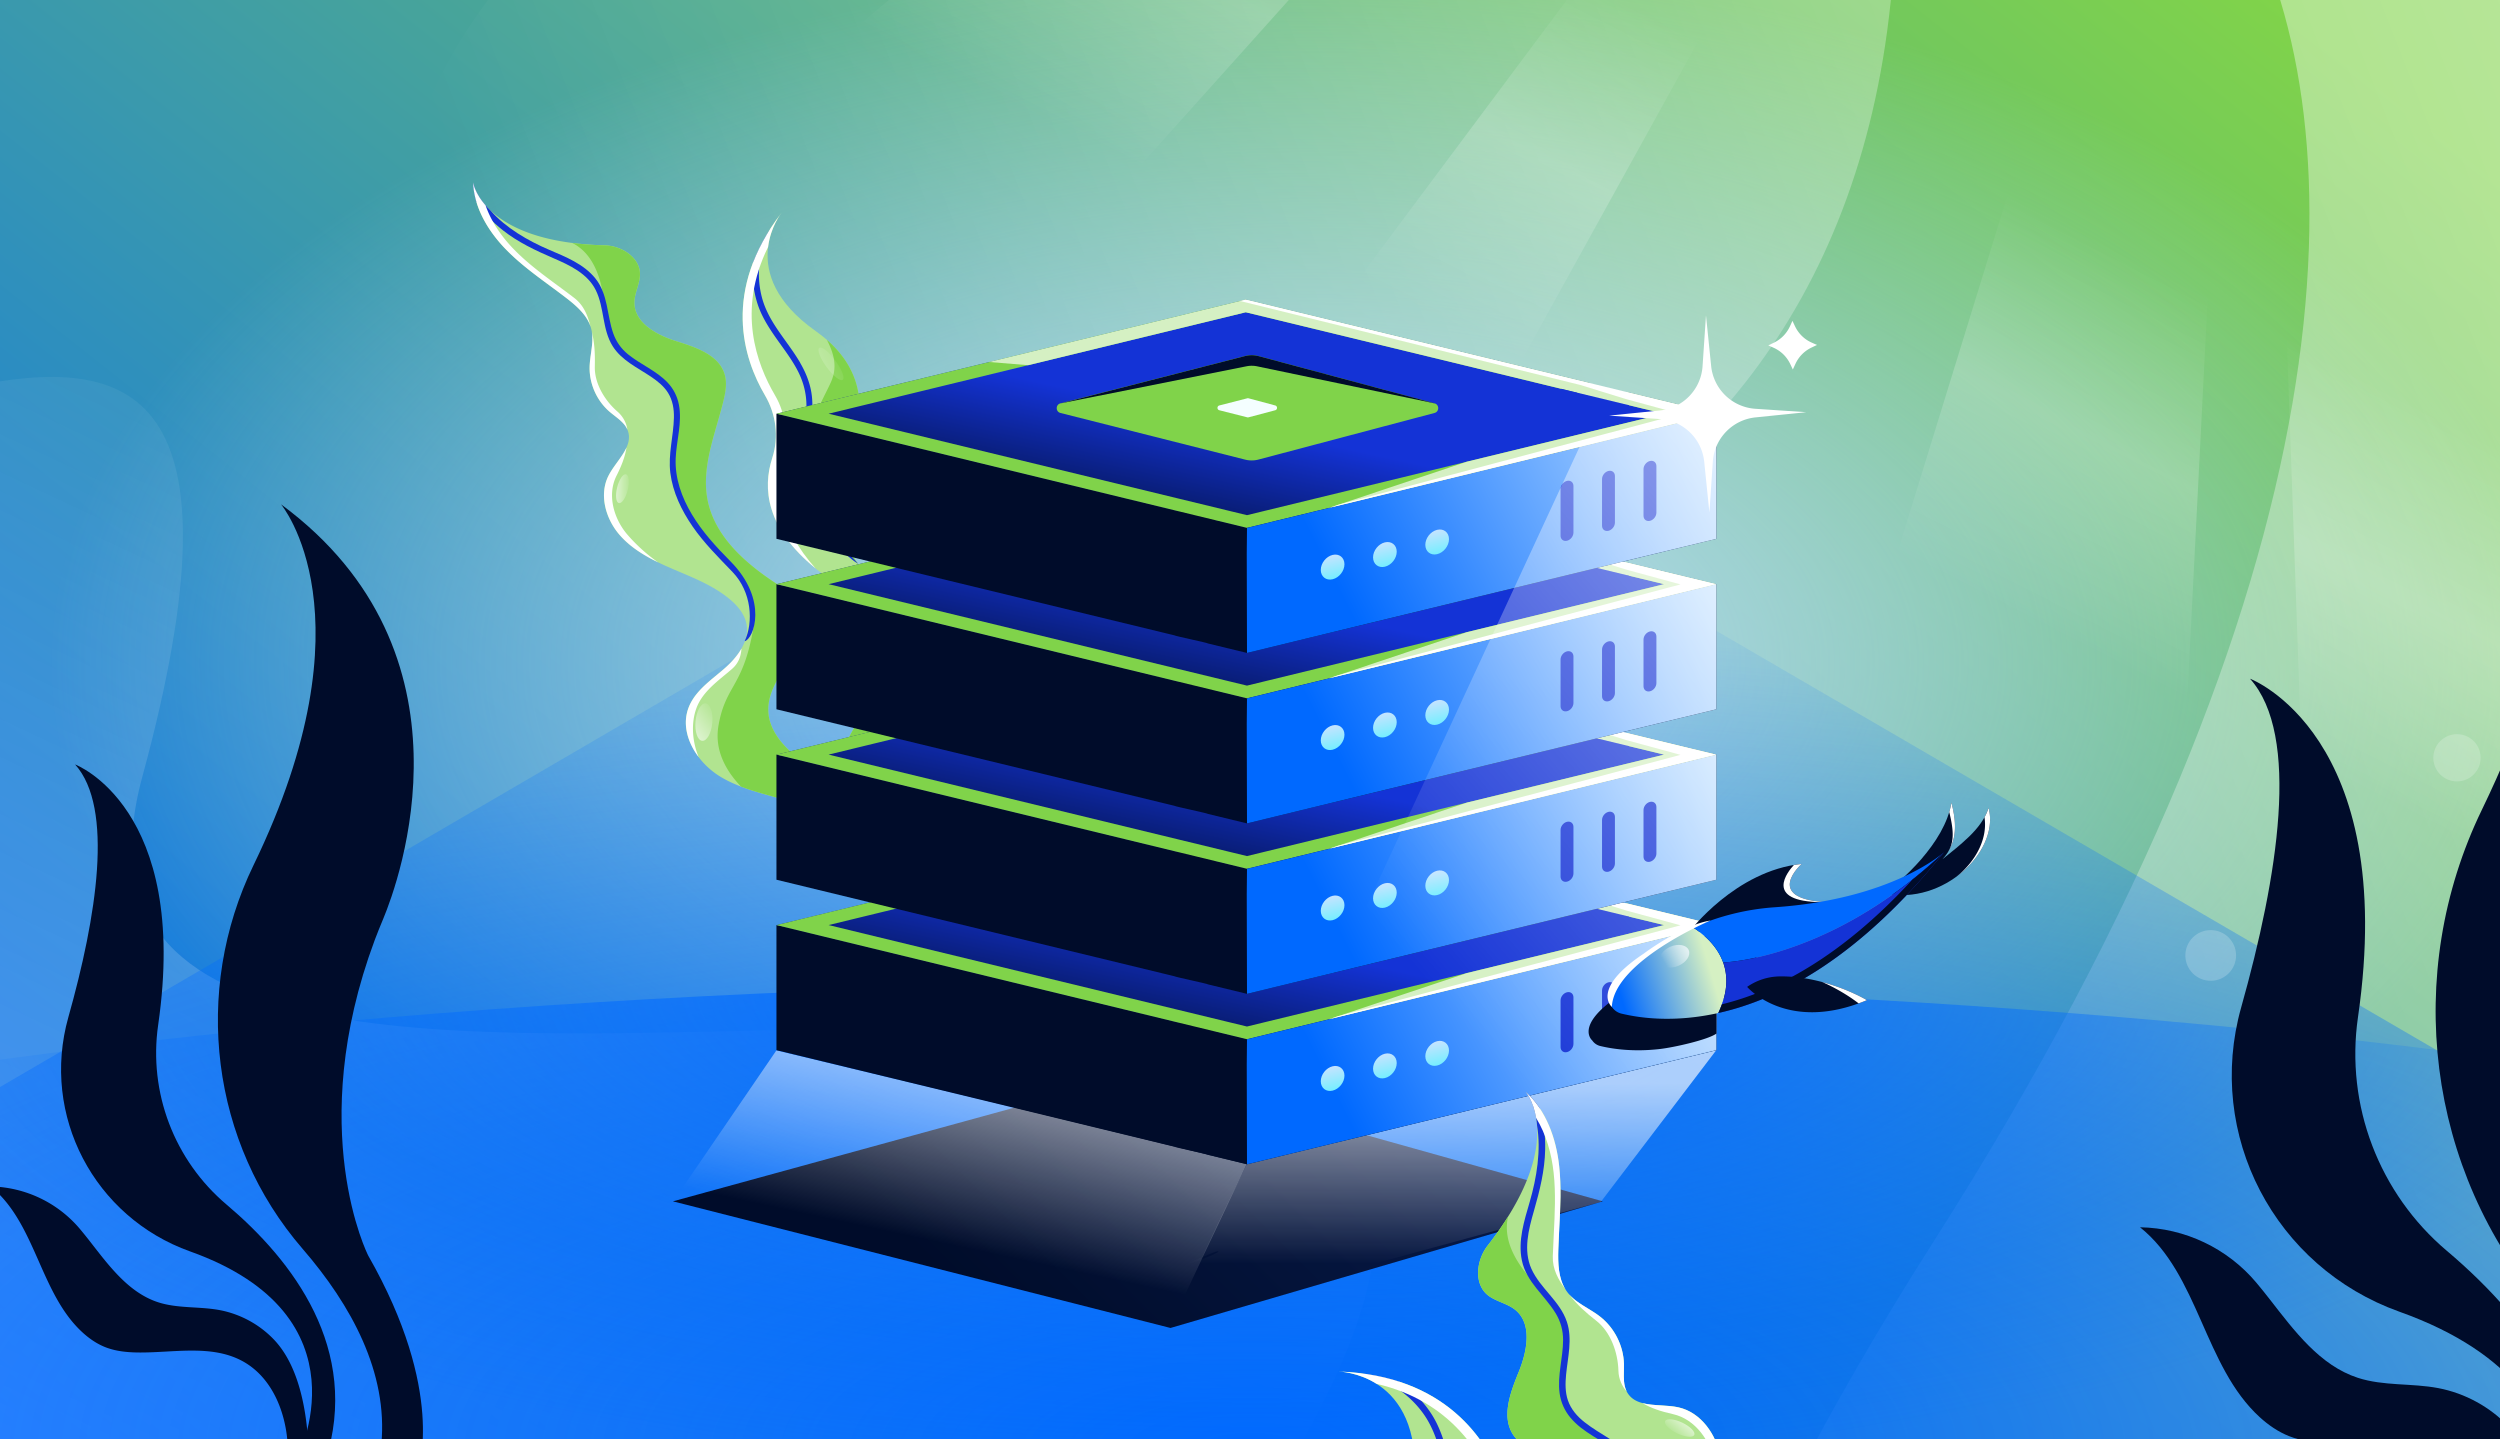
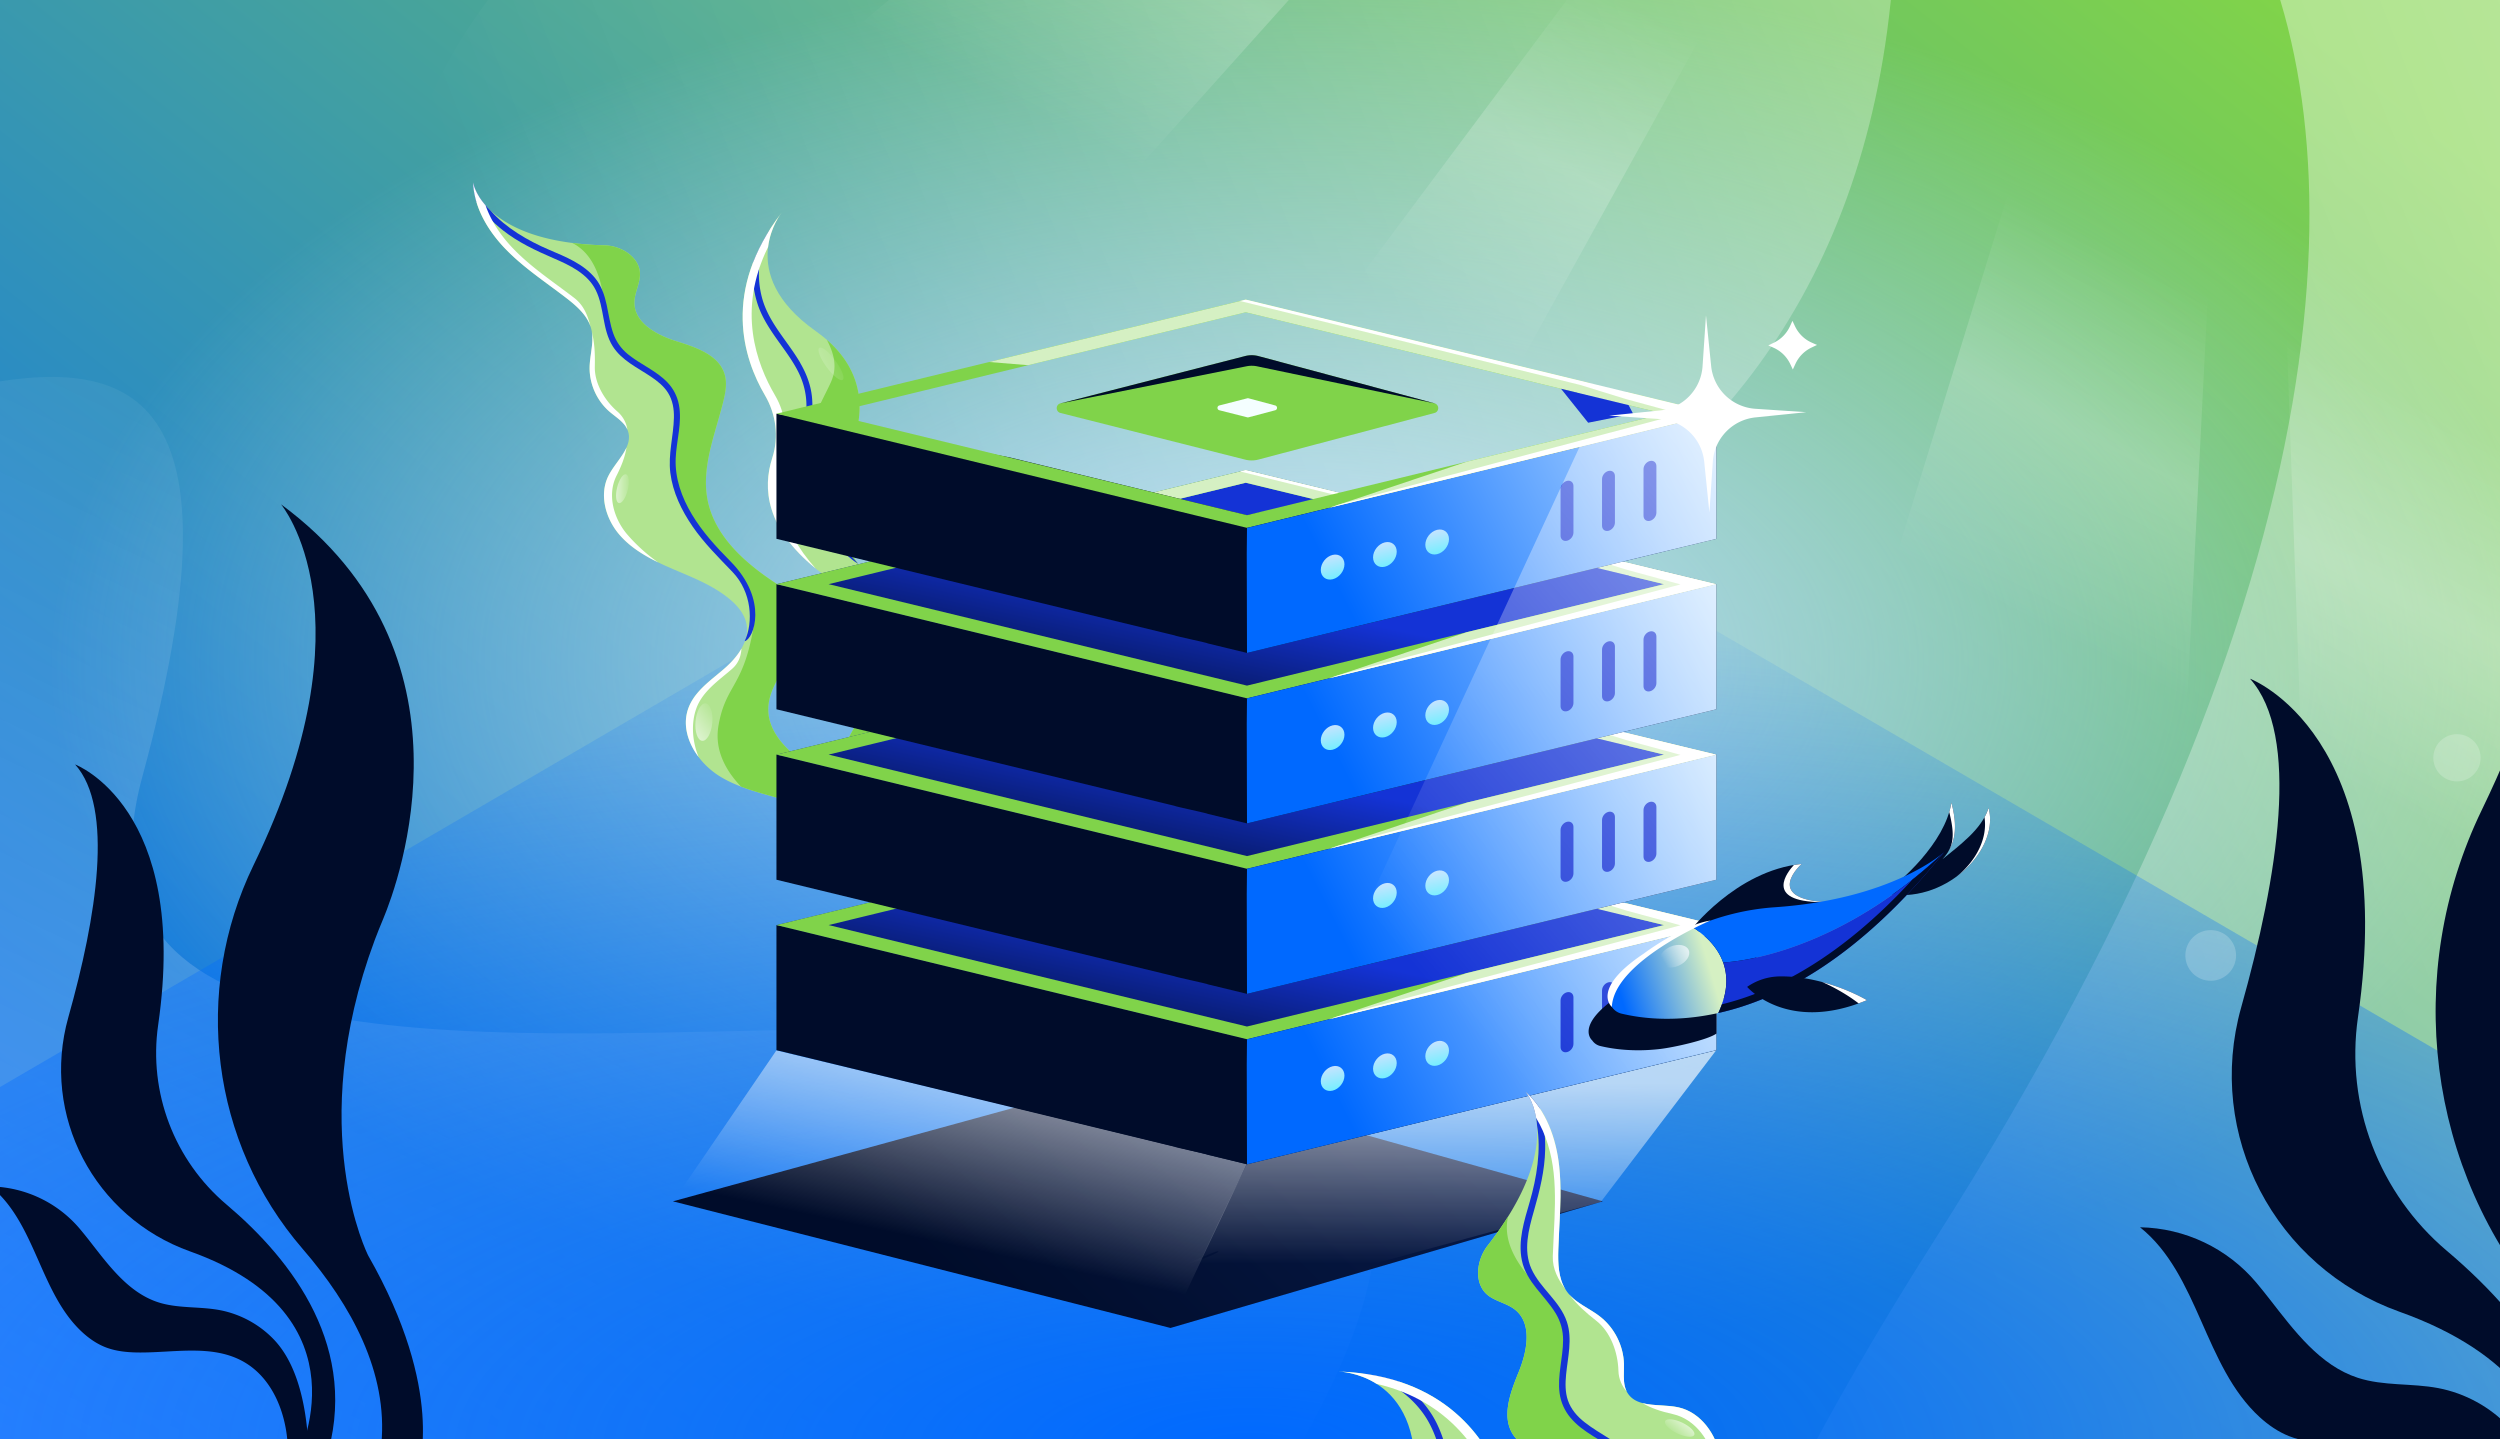
<svg xmlns="http://www.w3.org/2000/svg" fill="none" height="608" width="1056">
  <rect width="100%" height="100%" fill="#333333" stroke="none" />
  <g clip-path="url(#a)">
    <path d="M0 0h1056v608H0z" fill="url(#b)" />
    <path d="M1137 279.5C1137 460.926 875.31 608 552.5 608S-32 460.926-32 279.5 229.69-49 552.5-49 1137 98.075 1137 279.5" fill="url(#c)" />
    <path d="M800.426-23.803c8.97-199.899 378.414-20.151 16.445 548.043-361.973 568.19 4.226 800.04 635.979 709.78L974.531-366.317-174.324-251.305c461.341-23.387 950.149-133.539 510.226 140.172-549.903 342.139 440.147 630.594 464.524 87.33" fill="url(#d)" opacity=".5" />
    <path d="M60.101 328.177C149.508-.452-135.83 268.126-209.37 177.555L160.535 1415.18l487.793-48.84c-69.439-38.71-377.799-334.12-119.026-723.848 258.772-389.729-538.32-60.256-469.2-314.315" fill="url(#e)" opacity=".3" />
    <path d="M1060 461.5v161H-4v-161l531.5-310z" fill="url(#f)" />
-     <path d="M1469 601.5c0 103.001-420.18 186.5-938.5 186.5S-408 704.501-408 601.5 12.18 415 530.5 415 1469 498.499 1469 601.5" fill="url(#g)" />
    <path d="M330.02 90.02s-20.099 25.387 14.552 49.843c27.822 19.638 17.431 45.517 12.245 54.96-3.919 7.14-5.341 15.436-3.666 23.395 4.001 19.073 21.785 34.075 28.903 41.287 2.912 2.959 5.793 5.963 7.442 9.772 3.335 7.703 9.19 23.864-4.707 35.81-28.707 24.682-16.945 53.512-16.945 53.512l-7.372 3.408s-18.709-40.937 8.795-64.307-10.671-47.905-10.671-47.905c-34.291-20.247-37.34-41.09-32.376-56.412 2.853-8.805 1.598-18.399-3.083-26.38-9.228-15.716-18.193-44.091 6.879-76.991z" fill="#B1E490" />
    <path d="M372.747 294.368c-2.235 4.795-2.689 9.143 5.489 4.508 14.583-8.264 9.834-26.272 4.264-38.914 2.757 2.813 5.43 5.702 6.993 9.315 3.336 7.703 9.191 23.863-4.706 35.81-22.534 19.374-20.133 41.304-18.058 49.84l-6.296 7c-.894-2.011-17.966-41.458 8.831-64.227a39 39 0 0 0 3.483-3.332m-10.383-56.339c-27.187-22.008-24.377-40.468-22.352-49.582 1.935-8.711 5.9-16.686 8.759-22.438.904-1.819 1.698-3.416 2.282-4.744 2.898-6.584.95-12.46-1.792-17.73 21.878 19.073 12.422 42.423 7.554 51.288-3.919 7.14-5.341 15.436-3.666 23.394 1.523 7.263 5.045 13.935 9.215 19.812" fill="#80D34A" />
    <path d="M337.97 153.234c2.637 4.508 4.53 9.4 5.022 14.623.846 9.109-1.732 18.021-2.548 27.029-.405 4.411-.347 8.873.83 13.166 1.538 5.629 8.933 17.347 21.25 30.089-6.795-3.822-19.553-19.338-22.037-24.867-2.089-4.629-2.893-9.554-2.801-14.597.167-9.219 3-18.178 2.955-27.412-.026-4.988-1.218-9.735-3.453-14.193-2.536-5.045-6.025-9.517-9.256-14.118-3.112-4.431-6.085-9.049-7.821-14.219a41.1 41.1 0 0 1-2.102-13.641c.019-1.594.139-3.194.337-4.778 1.715-4.321 3.961-8.775 6.842-13.317-2.562 4.834-4.098 10.228-4.514 15.677a39.1 39.1 0 0 0 1.209 13.144c1.308 4.866 3.785 9.294 6.594 13.446 3.159 4.666 6.669 9.097 9.523 13.964z" fill="#1433D6" />
    <path d="M349.161 155.053c-2.733-3.724-4.117-7.353-3.092-8.105s4.071 1.657 6.804 5.381c2.732 3.724 4.116 7.353 3.091 8.105s-4.071-1.657-6.803-5.381" fill="url(#h)" />
    <path d="M324.44 104.326c1.061-8.603 5.575-14.306 5.575-14.306l-.004-.008c-25.071 32.9-16.107 61.275-6.878 76.991 4.681 7.981 5.935 17.575 3.082 26.38-4.177 12.895-2.679 29.7 18.34 46.769-15.6-17.245-18.305-36.103-14.627-47.456 2.853-8.805 2.133-17.712-2.548-25.693-7.86-13.385-16.144-35.952-2.94-62.677" fill="#fff" />
    <path d="M362.515 360.786c-3.579-10.995-14.78-17.639-25.748-21.301-10.968-3.663-22.754-5.466-32.619-11.5-9.866-6.033-17.412-18.242-13.309-29.056 2.651-6.962 9.251-11.445 14.895-16.314s10.971-11.728 9.571-19.047c-.827-4.312-3.895-7.874-7.29-10.661-6.952-5.703-15.506-8.989-23.774-12.54-8.264-3.543-16.624-7.624-22.525-14.417-5.897-6.784-8.758-16.955-4.708-24.984 3.224-6.388 10.578-12.201 8.211-18.96-1.261-3.59-4.911-5.646-7.791-8.138-5.369-4.646-8.528-11.745-8.373-18.842.114-5.33 1.977-10.701.736-15.884-1.347-5.636-6.046-9.763-10.635-13.297-8.573-6.6-17.71-12.582-25.281-20.311s-13.587-17.648-14.054-28.456c0 0 3.956 25.26 55.636 26.558 6.403.159 13.587 4.241 14.723 10.547.812 4.544-2.172 8.95-2.214 13.571-.075 8.666 9.489 13.826 17.763 16.393 8.273 2.567 18.07 5.82 20.41 14.157 1.022 3.649.3 7.551-.614 11.236-3.418 13.821-9.408 27.808-6.626 41.769 3.03 15.247 15.816 26.537 28.811 35.071 3.676 2.422 7.588 4.868 9.751 8.705 4.041 7.172.537 16.185-3.772 23.188-4.306 7.011-9.628 14.257-9.153 22.474.39 6.64 4.63 12.493 9.594 16.928 4.964 4.434 10.765 7.847 15.759 12.236a53 53 0 0 1 13.669 18.817l3.007 10.156-4.061 1.877z" fill="#B1E490" />
    <path clip-rule="evenodd" d="m362.507 360.76.008.026-.011-.025zM313 332.259c4.402 1.687 8.996 2.955 13.593 4.224 3.415.943 6.833 1.886 10.174 3.002 10.959 3.66 22.151 10.295 25.74 21.275l4.058-1.876-3.007-10.155a53 53 0 0 0-13.668-18.818c-2.445-2.149-5.084-4.063-7.722-5.978-2.752-1.997-5.504-3.995-8.038-6.258-4.964-4.434-9.204-10.287-9.594-16.928-.418-7.236 3.659-13.718 7.579-19.951.531-.845 1.06-1.686 1.574-2.523 4.31-7.003 7.813-16.016 3.772-23.188-2.057-3.649-5.695-6.039-9.208-8.347l-.543-.358c-12.995-8.534-25.781-19.824-28.811-35.071-2.16-10.84.968-21.695 4.074-32.476.895-3.105 1.788-6.203 2.552-9.293.914-3.685 1.636-7.587.614-11.236-2.34-8.336-12.137-11.59-20.41-14.157-8.274-2.566-17.838-7.727-17.763-16.392.018-2.03.604-4.019 1.187-5.996.744-2.523 1.482-5.028 1.027-7.575-1.136-6.306-8.32-10.389-14.723-10.548-5.026-.126-9.6-.479-13.763-1.013 8.182 4.046 13.009 13.939 13.799 29.337.761 14.842 8.683 18.772 11.239 20.04.297.147.521.258.653.347.135.089.378.236.71.436 2.818 1.696 12.055 7.255 15.855 14.854 3.075 6.151 2.142 11.857 1.07 18.408-.408 2.495-.836 5.113-1.07 7.925-.85 10.193 7.645 29.306 16.989 36.526 9.343 7.22 19 24.302 17.413 33.978-2.343 14.297-5.707 20.295-8.759 25.738-2.479 4.42-4.752 8.474-6.106 16.31-1.716 9.927 2.686 18.581 9.513 25.737" fill="#80D34A" fill-rule="evenodd" />
    <path d="M314.533 270.845c3.823-8.07 2.961-20.812-5.084-29.204-5.944-6.2-12.016-12.167-16.907-19.273-4.651-6.767-8.371-14.394-9.394-22.624-.983-7.9 1.351-15.483 1.513-23.34.082-3.627-.52-7.296-2.459-10.429-1.784-2.887-4.514-5.031-7.289-6.897-5.677-3.808-12.304-6.819-16.079-12.795-4.543-7.195-3.468-16.241-7.188-23.735-3.501-7.064-11.122-10.566-17.996-13.535-7.509-3.237-14.833-6.692-21.301-11.791-4.331-3.418-8.285-7.48-11.197-12.188-.752-2.578-1.223-5.233-1.331-7.945 0 0 .89 5.663 7.31 11.766 6.533 7.452 15.875 12.817 24.754 16.628 7.002 3.001 14.668 6.002 19.589 12.113 5.421 6.728 4.833 15.457 7.569 23.232 1.238 3.518 3.316 6.444 6.196 8.804 2.711 2.213 5.76 3.964 8.718 5.807 2.914 1.813 5.791 3.745 8.143 6.268 2.413 2.586 4.01 5.775 4.676 9.251 1.451 7.541-1.058 15.143-1.368 22.68-.345 8.412 2.555 16.479 6.822 23.608 4.409 7.369 10.244 13.753 16.267 19.814 16.261 16.371 9.859 32.935 6.036 33.785" fill="#1433D6" />
    <path d="M261.415 212.501c-1.234-.307-1.558-3.278-.723-6.636s2.512-5.832 3.746-5.525 1.557 3.277.722 6.636-2.512 5.831-3.745 5.525" fill="url(#i)" />
    <path d="M296.615 312.933c-1.955-.177-3.218-3.864-2.821-8.235s2.304-7.769 4.259-7.591 3.219 3.865 2.822 8.235-2.304 7.769-4.26 7.591" fill="url(#j)" />
    <path d="M205.104 86.73c2.423 7.032 6.925 13.445 12.175 18.804 5.582 5.698 12.015 10.447 18.446 15.195 2.291 1.691 4.582 3.382 6.834 5.116 4.031 3.104 5.664 7.351 6.915 12.157-1.669-5.06-6.038-8.866-10.312-12.157-2.252-1.734-4.543-3.425-6.835-5.116-6.431-4.748-12.864-9.497-18.446-15.195-7.571-7.729-13.588-17.648-14.054-28.456 0 0 .692 4.417 5.277 9.653m44.885 53.35c1.229 5.161 1.375 9.503 1.262 14.814-.156 7.097 4.211 14.326 9.58 18.972 2.422 2.096 3.802 4.969 4.181 7.598-1.07-2.457-3.279-4.182-5.471-5.895a54 54 0 0 1-2.108-1.703c-5.368-4.646-8.527-11.745-8.372-18.842.041-1.927.311-3.86.58-5.788.43-3.08.859-6.147.348-9.156m14.66 48.925c-.666 4.003-2.052 7.629-4.237 11.96-4.051 8.028-1.19 18.2 4.707 24.984 3.624 4.171 8.063 8.241 12.864 11.582-6.082-2.952-11.857-6.512-16.261-11.582-5.897-6.784-8.759-16.956-4.708-24.984.98-1.943 2.342-3.832 3.697-5.711 1.497-2.076 2.985-4.14 3.938-6.249m48.546 84.954c-.202 3.278-1.273 6.253-4.058 8.655-.959.828-1.947 1.645-2.937 2.464-4.837 4.001-9.757 8.071-11.957 13.85-2.4 6.324-1.913 14.209.878 20.873-4.664-6.145-6.957-13.807-4.276-20.873 2.2-5.779 7.121-9.849 11.957-13.85.991-.819 1.978-1.636 2.938-2.464 2.836-2.447 5.593-5.397 7.455-8.655" fill="#fff" />
    <path d="m482.587 453.018 194.431 54.429-182.603 53.488-210.181-53.488z" fill="url(#k)" />
    <path d="M492.663 563.601c-33.625-9.055-25.09-6.467-25.09-6.714 0-2.126 4.638 0 0 0-2.321 0 1.52-.697 0 0l-183.206-49.411 43.582-63.792 108.62 26.079 90.014 21.977z" fill="url(#l)" fill-opacity=".65" />
    <path d="m676.173 507.688-147.314 40.163-33.976 9.689c-33.625-9.056-21.844-10.502-21.844-10.748 0-2.126 45.899-18.232 41.261-18.232-2.321 0-39.741 17.534-41.261 18.232l21.844 10.748 31.83-65.998 198.238-47.937z" fill="url(#m)" fill-opacity=".65" />
    <path d="m724.972 443.597-198.241 48.204-16.481-3.997c.097-.233-14.192-3.195-14.192-3.442 0-2.125 10.579-1.128 5.941-1.128-2.32 0-4.421.431-5.941 1.128l-168.086-40.765-.003-52.853 98.508 18.45 100.254 24.452 198.238-42.891z" fill="#000C2A" />
    <path clip-rule="evenodd" d="m526.304 342.552 144.992 35.165c-.297.41-.457.849-.457 1.305 0 2.299 4.076 4.162 9.104 4.162 2.936 0 5.547-.635 7.212-1.621l37.907 9.194-198.241 48.204-13.377-3.245a2.1 2.1 0 0 0 .279-1.027c0-2.298-4.076-4.162-9.104-4.162-2.708 0-5.14.541-6.807 1.398l-169.75-41.168z" fill="url(#n)" fill-rule="evenodd" />
    <path clip-rule="evenodd" d="m526.204 347.905 139.884 33.925c1.107 2.645 3.62 4.165 5.153 4.865 2.469 1.129 5.515 1.69 8.6 1.69 2.693 0 5.422-.429 7.763-1.336l15.311 3.713-176.197 42.843-8.611-2.088-20.826-5.051-147.274-35.718zm-198.243 42.85 198.241-48.204 144.992 35.164c-.296.411-.457.85-.457 1.306q0 .204.042.404c.445 2.109 4.332 3.758 9.062 3.758 2.936 0 5.547-.635 7.212-1.621l37.908 9.193-198.242 48.204-13.377-3.244c0-.037-15.63-3.754-15.632-3.791z" fill="#80D34A" fill-rule="evenodd" />
    <path d="m526.625 449.787.105 42.015 198.242-48.204-.004-52.842L526.73 438.98z" fill="url(#o)" />
    <path d="m561.316 430.548 163.643-39.791-37.907-9.194c-1.665.986-4.276 1.621-7.212 1.621-4.73 0-8.618-1.649-9.062-3.758a2 2 0 0 1-.043-.404c0-.456.161-.895.457-1.305l-144.991-35.165-108.396 26.358 16.46 1.352 91.938-22.356 139.883 33.926c1.108 2.645 3.62 4.164 5.153 4.865 2.469 1.129 5.515 1.69 8.601 1.69 2.692 0 5.421-.429 7.763-1.337l15.31 3.713-83.363 20.271z" fill="#D5F0C3" />
    <path d="m683.307 383.017-14.221-4.44 2.081 4.44 9.642 3.052z" fill="#D5F0C3" />
    <path clip-rule="evenodd" d="m523.773 343.139 2.427-.59 144.992 35.164-.006.009 15.841 3.852.024-.015 37.907 9.194-163.642 39.791 3.912-1.311 144.618-38.381-23.094-6.298-19.246-5.949z" fill="#fff" fill-rule="evenodd" />
-     <path d="m525.931 366.394-77.99 19.976c-2.109.54-2.104 3.537.006 4.07l78.021 19.71a11.2 11.2 0 0 0 5.608-.032l74.365-19.684c2.079-.55 2.084-3.5.007-4.057l-74.336-19.95a11.2 11.2 0 0 0-5.681-.033" fill="#80D34A" />
    <path d="m525.934 366.395-78.106 20.036 78.708-15.714a11.2 11.2 0 0 1 4.481.019l75.415 15.747-74.816-20.057a11.2 11.2 0 0 0-5.682-.031" fill="#000C2A" />
-     <path d="m526.85 384.241-11.798 3.022c-1.054.27-1.051 1.768.004 2.035l11.798 2.981c.172.043.353.042.525-.003l11.26-2.981c1.04-.275 1.042-1.75.004-2.029l-11.26-3.022a1.1 1.1 0 0 0-.533-.003" fill="#F4FEFF" />
+     <path d="m526.85 384.241-11.798 3.022l11.798 2.981c.172.043.353.042.525-.003l11.26-2.981c1.04-.275 1.042-1.75.004-2.029l-11.26-3.022a1.1 1.1 0 0 0-.533-.003" fill="#F4FEFF" />
    <path d="m659.383 380.22 28.534 6.902 1.908 3.639-18.985 3.797z" fill="#1433D6" />
    <path clip-rule="evenodd" d="M696.942 410.721c1.503-.361 2.722.6 2.722 2.146v19.681c0 1.546-1.219 3.092-2.722 3.453s-2.722-.6-2.722-2.146v-19.681c0-1.546 1.219-3.092 2.722-3.453m-17.523 4.206c1.503-.361 2.722.6 2.722 2.146v19.681c0 1.546-1.219 3.092-2.722 3.452-1.504.361-2.722-.599-2.722-2.145V418.38c0-1.546 1.218-3.092 2.722-3.453m-17.516 4.204c1.503-.361 2.722.599 2.722 2.146v19.68c0 1.547-1.219 3.092-2.722 3.453s-2.722-.599-2.722-2.146v-19.68c0-1.547 1.219-3.092 2.722-3.453" fill="#1433D6" fill-rule="evenodd" />
    <circle cx="5.143" cy="5.143" fill="url(#p)" r="5.143" transform="matrix(-.972 .233 0 -1 612.055 448.883)" />
    <circle cx="5.143" cy="5.143" fill="url(#q)" r="5.143" transform="matrix(-.972 .233 0 -1 589.977 454.182)" />
    <circle cx="5.143" cy="5.143" fill="url(#r)" r="5.143" transform="matrix(-.972 .233 0 -1 567.898 459.483)" />
    <path d="m724.972 371.597-198.241 48.204-16.481-3.997c.097-.233-14.192-3.195-14.192-3.442 0-2.125 10.579-1.128 5.941-1.128-2.32 0-4.421.431-5.941 1.128l-168.086-40.765-.003-52.853 98.508 18.45 100.254 24.452 198.238-42.891z" fill="#000C2A" />
    <path clip-rule="evenodd" d="m526.304 270.553 144.992 35.164c-.297.411-.457.85-.457 1.306 0 2.298 4.076 4.162 9.104 4.162 2.936 0 5.547-.636 7.212-1.622l37.907 9.194-198.241 48.204-13.377-3.245a2.1 2.1 0 0 0 .279-1.027c0-2.298-4.076-4.162-9.104-4.162-2.708 0-5.14.541-6.807 1.398l-169.75-41.168z" fill="url(#s)" fill-rule="evenodd" />
    <path clip-rule="evenodd" d="m526.204 275.905 139.884 33.925c1.107 2.646 3.62 4.165 5.153 4.866 2.469 1.129 5.515 1.69 8.6 1.69 2.693 0 5.422-.43 7.763-1.337l15.311 3.713-176.197 42.844-8.611-2.089-20.826-5.051-147.274-35.717zm-198.243 42.85 198.241-48.204 144.992 35.164c-.296.411-.457.85-.457 1.306q0 .204.042.404c.445 2.109 4.332 3.758 9.062 3.758 2.936 0 5.547-.635 7.212-1.621l37.908 9.193-198.242 48.204-13.377-3.244c0-.037-15.63-3.754-15.632-3.791z" fill="#80D34A" fill-rule="evenodd" />
    <path d="m526.625 377.787.105 42.016 198.242-48.204-.004-52.842-198.238 48.224z" fill="url(#t)" />
    <path d="m561.316 358.548 163.643-39.791-37.907-9.194c-1.665.986-4.276 1.622-7.212 1.622-4.73 0-8.618-1.649-9.062-3.758a2 2 0 0 1-.043-.404c0-.456.161-.895.457-1.306l-144.991-35.164-108.396 26.357 16.46 1.352 91.938-22.356 139.883 33.926c1.108 2.645 3.62 4.165 5.153 4.865 2.469 1.129 5.515 1.69 8.601 1.69 2.692 0 5.421-.429 7.763-1.337l15.31 3.713-83.363 20.271z" fill="#D5F0C3" />
    <path d="m683.307 311.017-14.221-4.44 2.081 4.44 9.642 3.052z" fill="#D5F0C3" />
    <path clip-rule="evenodd" d="m523.773 271.139 2.427-.59 144.992 35.164-.007.008 15.842 3.853.024-.015 37.907 9.194-163.643 39.791 3.914-1.311 144.617-38.381-23.094-6.298-19.246-5.949z" fill="#fff" fill-rule="evenodd" />
    <path d="m525.931 294.394-77.99 19.976c-2.109.54-2.104 3.537.006 4.07l78.021 19.71a11.2 11.2 0 0 0 5.608-.032l74.365-19.684c2.079-.55 2.084-3.5.007-4.057l-74.336-19.95a11.2 11.2 0 0 0-5.681-.033" fill="#80D34A" />
    <path d="m525.934 294.395-78.106 20.036 78.708-15.714a11.2 11.2 0 0 1 4.481.019l75.415 15.747-74.816-20.057a11.2 11.2 0 0 0-5.682-.031" fill="#000C2A" />
    <path d="m526.85 312.241-11.798 3.022c-1.054.27-1.051 1.768.004 2.035l11.798 2.981c.172.043.353.042.525-.003l11.26-2.981c1.04-.275 1.042-1.75.004-2.029l-11.26-3.022a1.1 1.1 0 0 0-.533-.003" fill="#F4FEFF" />
    <path d="m659.383 308.22 28.534 6.902 1.908 3.639-18.985 3.797z" fill="#1433D6" />
    <path clip-rule="evenodd" d="M696.942 338.721c1.503-.361 2.722.6 2.722 2.146v19.681c0 1.546-1.219 3.092-2.722 3.453s-2.722-.6-2.722-2.146v-19.681c0-1.546 1.219-3.092 2.722-3.453m-17.523 4.206c1.503-.361 2.722.6 2.722 2.146v19.681c0 1.546-1.219 3.092-2.722 3.452-1.504.361-2.722-.599-2.722-2.145V346.38c0-1.546 1.218-3.092 2.722-3.453m-17.516 4.204c1.503-.361 2.722.599 2.722 2.146v19.68c0 1.547-1.219 3.092-2.722 3.453s-2.722-.599-2.722-2.146v-19.68c0-1.547 1.219-3.092 2.722-3.453" fill="#1433D6" fill-rule="evenodd" />
    <circle cx="5.143" cy="5.143" fill="url(#u)" r="5.143" transform="matrix(-.972 .233 0 -1 612.055 376.883)" />
    <circle cx="5.143" cy="5.143" fill="url(#v)" r="5.143" transform="matrix(-.972 .233 0 -1 589.977 382.182)" />
-     <circle cx="5.143" cy="5.143" fill="url(#w)" r="5.143" transform="matrix(-.972 .233 0 -1 567.898 387.483)" />
    <path d="m724.972 299.597-198.241 48.205-16.481-3.997c.097-.234-14.192-3.196-14.192-3.442 0-2.126 10.579-1.129 5.941-1.129-2.32 0-4.421.431-5.941 1.129l-168.086-40.765-.003-52.854 98.508 18.45 100.254 24.452 198.238-42.89z" fill="#000C2A" />
    <path clip-rule="evenodd" d="m526.304 198.553 144.992 35.164c-.297.411-.457.85-.457 1.306 0 2.298 4.076 4.162 9.104 4.162 2.936 0 5.547-.636 7.212-1.622l37.907 9.194-198.241 48.204-13.377-3.245a2.1 2.1 0 0 0 .279-1.027c0-2.298-4.076-4.162-9.104-4.162-2.708 0-5.14.541-6.807 1.398l-169.75-41.168z" fill="url(#x)" fill-rule="evenodd" />
    <path clip-rule="evenodd" d="m526.204 203.905 139.884 33.925c1.107 2.646 3.62 4.165 5.153 4.866 2.469 1.129 5.515 1.69 8.6 1.69 2.693 0 5.422-.43 7.763-1.337l15.311 3.713-176.197 42.844-8.611-2.089-20.826-5.051-147.274-35.717zm-198.243 42.85 198.241-48.204 144.992 35.164c-.296.411-.457.85-.457 1.306q0 .204.042.404c.445 2.109 4.332 3.758 9.062 3.758 2.936 0 5.547-.635 7.212-1.621l37.908 9.193-198.242 48.204-13.377-3.244c0-.037-15.63-3.754-15.632-3.791z" fill="#80D34A" fill-rule="evenodd" />
    <path d="m526.625 305.787.105 42.016 198.242-48.204-.004-52.842-198.238 48.224z" fill="url(#y)" />
    <path d="m561.316 286.548 163.643-39.791-37.907-9.194c-1.665.986-4.276 1.622-7.212 1.622-4.73 0-8.618-1.649-9.062-3.758a2 2 0 0 1-.043-.404c0-.456.161-.895.457-1.306l-144.991-35.164-108.396 26.357 16.46 1.352 91.938-22.356 139.883 33.926c1.108 2.645 3.62 4.165 5.153 4.865 2.469 1.129 5.515 1.69 8.601 1.69 2.692 0 5.421-.429 7.763-1.337l15.31 3.713-83.363 20.271z" fill="#D5F0C3" />
    <path d="m683.307 239.017-14.221-4.439 2.081 4.439 9.642 3.052z" fill="#D5F0C3" />
    <path clip-rule="evenodd" d="m523.773 199.139 2.427-.59 144.992 35.164-.007.009 15.842 3.852.024-.014 37.907 9.193-163.643 39.791 3.913-1.311 144.619-38.381-23.095-6.298-19.246-5.949z" fill="#fff" fill-rule="evenodd" />
    <path d="m525.931 222.394-77.99 19.976c-2.109.54-2.104 3.537.006 4.07l78.021 19.71a11.2 11.2 0 0 0 5.608-.032l74.365-19.684c2.079-.55 2.084-3.5.007-4.057l-74.336-19.95a11.2 11.2 0 0 0-5.681-.033" fill="#80D34A" />
    <path d="m525.934 222.395-78.106 20.036 78.708-15.714a11.2 11.2 0 0 1 4.481.019l75.415 15.747-74.816-20.057a11.2 11.2 0 0 0-5.682-.031" fill="#000C2A" />
    <path d="m526.85 240.241-11.798 3.022c-1.054.27-1.051 1.768.004 2.035l11.798 2.981c.172.043.353.042.525-.003l11.26-2.981c1.04-.275 1.042-1.75.004-2.029l-11.26-3.022a1.1 1.1 0 0 0-.533-.003" fill="#F4FEFF" />
    <path d="m659.383 236.22 28.534 6.902 1.908 3.639-18.985 3.797z" fill="#1433D6" />
    <path clip-rule="evenodd" d="M696.942 266.721c1.503-.361 2.722.6 2.722 2.146v19.681c0 1.546-1.219 3.092-2.722 3.453s-2.722-.6-2.722-2.146v-19.681c0-1.546 1.219-3.092 2.722-3.453m-17.523 4.206c1.503-.361 2.722.6 2.722 2.146v19.681c0 1.546-1.219 3.092-2.722 3.453-1.504.361-2.722-.6-2.722-2.146V274.38c0-1.546 1.218-3.092 2.722-3.453m-17.516 4.204c1.503-.361 2.722.6 2.722 2.146v19.681c0 1.546-1.219 3.092-2.722 3.453s-2.722-.6-2.722-2.146v-19.681c0-1.546 1.219-3.092 2.722-3.453" fill="#1433D6" fill-rule="evenodd" />
    <circle cx="5.143" cy="5.143" fill="url(#z)" r="5.143" transform="matrix(-.972 .233 0 -1 612.055 304.883)" />
    <circle cx="5.143" cy="5.143" fill="url(#A)" r="5.143" transform="matrix(-.972 .233 0 -1 589.977 310.182)" />
    <circle cx="5.143" cy="5.143" fill="url(#B)" r="5.143" transform="matrix(-.972 .233 0 -1 567.898 315.483)" />
    <path d="m724.972 227.597-198.241 48.205-16.481-3.997c.097-.234-14.192-3.196-14.192-3.442 0-2.126 10.579-1.129 5.941-1.129-2.32 0-4.421.431-5.941 1.129l-168.086-40.765-.003-52.854 98.508 18.45 100.254 24.452 198.238-42.89z" fill="#000C2A" />
-     <path clip-rule="evenodd" d="m526.304 126.553 144.992 35.164c-.297.411-.457.85-.457 1.306 0 2.298 4.076 4.162 9.104 4.162 2.936 0 5.547-.636 7.212-1.622l37.801 9.193-198.135 48.205-13.377-3.245a2.1 2.1 0 0 0 .279-1.027c0-2.298-4.076-4.162-9.104-4.162-2.708 0-5.14.541-6.807 1.398l-169.75-41.168z" fill="url(#C)" fill-rule="evenodd" />
    <path clip-rule="evenodd" d="m526.204 131.905 139.884 33.925c1.107 2.646 3.62 4.165 5.153 4.866 2.469 1.129 5.515 1.69 8.6 1.69 2.693 0 5.422-.43 7.763-1.337l15.311 3.713-176.197 42.844-8.611-2.089-20.826-5.051-147.274-35.717zm-198.243 42.85 198.241-48.204 144.992 35.164c-.296.411-.457.85-.457 1.306q0 .204.042.404c.445 2.109 4.332 3.758 9.062 3.758 2.936 0 5.547-.635 7.212-1.621l37.908 9.193-198.242 48.204-13.377-3.244c0-.037-15.63-3.754-15.632-3.791z" fill="#80D34A" fill-rule="evenodd" />
    <path d="m526.625 233.787.105 42.016 198.242-48.204-.004-52.842-198.238 48.224z" fill="url(#D)" />
    <path d="m561.316 214.548 163.643-39.791-37.907-9.194c-1.665.986-4.276 1.622-7.212 1.622-4.73 0-8.618-1.649-9.062-3.758a2 2 0 0 1-.043-.404c0-.456.161-.895.457-1.306l-144.991-35.164-108.396 26.357 16.46 1.352 91.938-22.356 139.883 33.926c1.108 2.645 3.62 4.165 5.153 4.865 2.469 1.129 5.515 1.69 8.601 1.69 2.692 0 5.421-.429 7.763-1.337l15.31 3.713-83.363 20.271z" fill="#D5F0C3" />
    <path d="m683.307 167.017-14.221-4.439 2.081 4.439 9.642 3.052z" fill="#D5F0C3" />
    <path clip-rule="evenodd" d="m523.773 127.139 2.427-.59 144.992 35.164-.007.009 15.842 3.852.024-.014 37.907 9.193-163.643 39.791 3.913-1.311 144.619-38.381-23.095-6.298-19.246-5.949z" fill="#fff" fill-rule="evenodd" />
    <path d="m525.931 150.394-77.99 19.976c-2.109.54-2.104 3.537.006 4.07l78.021 19.71a11.2 11.2 0 0 0 5.608-.032l74.365-19.684c2.079-.55 2.084-3.5.007-4.057l-74.336-19.95a11.2 11.2 0 0 0-5.681-.033" fill="#80D34A" />
    <path d="m525.934 150.395-78.106 20.036 78.708-15.714a11.2 11.2 0 0 1 4.481.019l75.415 15.747-74.816-20.057a11.2 11.2 0 0 0-5.682-.031" fill="#000C2A" />
    <path d="m526.85 168.241-11.798 3.022c-1.054.27-1.051 1.768.004 2.035l11.798 2.981c.172.043.353.042.525-.003l11.26-2.981c1.04-.275 1.042-1.75.004-2.029l-11.26-3.022a1.1 1.1 0 0 0-.533-.003" fill="#F4FEFF" />
    <path d="m659.383 164.22 28.534 6.902 1.908 3.639-18.985 3.797z" fill="#1433D6" />
    <path clip-rule="evenodd" d="M696.942 194.721c1.503-.361 2.722.6 2.722 2.146v19.681c0 1.546-1.219 3.092-2.722 3.453s-2.722-.6-2.722-2.146v-19.681c0-1.546 1.219-3.092 2.722-3.453m-17.523 4.206c1.503-.361 2.722.6 2.722 2.146v19.681c0 1.546-1.219 3.092-2.722 3.453-1.504.361-2.722-.6-2.722-2.146V202.38c0-1.546 1.218-3.092 2.722-3.453m-17.516 4.204c1.503-.361 2.722.6 2.722 2.146v19.681c0 1.546-1.219 3.092-2.722 3.453s-2.722-.6-2.722-2.146v-19.681c0-1.546 1.219-3.092 2.722-3.453" fill="#1433D6" fill-rule="evenodd" />
    <circle cx="5.143" cy="5.143" fill="url(#E)" r="5.143" transform="matrix(-.972 .233 0 -1 612.055 232.883)" />
    <circle cx="5.143" cy="5.143" fill="url(#F)" r="5.143" transform="matrix(-.972 .233 0 -1 589.977 238.182)" />
    <circle cx="5.143" cy="5.143" fill="url(#G)" r="5.143" transform="matrix(-.972 .233 0 -1 567.898 243.483)" />
    <path d="M724.954 390.76v52.493l-198.173 48.481 140.528-303.196 57.665-13.785-.022 52.846-39.52 9.583 39.523 9.574v52.838l-39.492 9.59 39.492 9.572v52.845l-39.49 9.579z" fill="url(#H)" />
    <path d="m741.543 176.304 10.712-1.095 10.712-1.094-10.74-.722-10.741-.721a20.1 20.1 0 0 1-12.645-5.603 20.12 20.12 0 0 1-6.048-12.439l-1.094-10.711-1.093-10.711-.723 10.739-.723 10.74a20.1 20.1 0 0 1-5.604 12.644 20.13 20.13 0 0 1-12.441 6.05l-10.712 1.094-10.712 1.095 10.74.721 10.741.722a20.1 20.1 0 0 1 12.644 5.603 20.1 20.1 0 0 1 6.049 12.438l1.093 10.712 1.094 10.711.723-10.74.723-10.739a20.1 20.1 0 0 1 5.604-12.645 20.13 20.13 0 0 1 12.441-6.049m14.538-38.477.525-1.155.525-1.155.555 1.179.554 1.179a14.4 14.4 0 0 0 2.844 3.995 13.8 13.8 0 0 0 4.038 2.78l1.186.532 1.186.533-1.15.546-1.15.547a14.3 14.3 0 0 0-3.996 2.83 14.3 14.3 0 0 0-2.795 4.03l-.555 1.208-.556 1.207-.554-1.178-.554-1.179a14.4 14.4 0 0 0-2.844-3.995 14.1 14.1 0 0 0-4.038-2.781l-1.186-.532-1.186-.532 1.188-.572 1.188-.572a14.1 14.1 0 0 0 3.988-2.858 14.3 14.3 0 0 0 2.777-4.04z" fill="#fff" />
    <path d="M565.606 579.354s35.147.612 31.813 46.537c-2.677 36.874 26.2 45.973 37.697 48.123 8.691 1.627 16.633 6.147 22.159 13.033 13.254 16.491 13.599 41.749 14.751 52.689.478 4.482 1.015 8.969 3.077 12.975 4.168 8.104 13.7 24.146 33.297 20.709 40.484-7.098 56.582 22.627 56.582 22.627l7.937-3.841s-21.476-43.893-60.03-36.901-32.86-41.944-32.86-41.944c6.619-42.723-8.774-59.635-25.052-66.02-9.355-3.668-16.544-11.328-20.018-20.753-6.836-18.567-24.479-45.631-69.357-47.243z" fill="#B1E490" />
    <path d="M613.185 629.556c1.969 5.317 4.771 10.275 8.816 14.284 7.063 6.983 16.318 10.956 24.441 16.475 3.981 2.697 7.686 5.818 10.479 9.762 3.665 5.168 8.408 19.444 10.62 38.556 1.472-8.336-2.766-29.728-5.696-35.621-2.446-4.94-6.027-9.007-10.323-12.402-7.852-6.209-17.322-10-25.041-16.396-4.17-3.457-7.332-7.726-9.535-12.671-2.488-5.603-3.839-11.611-5.476-17.491-1.576-5.663-3.405-11.339-6.549-16.355-2.68-4.267-6.062-8.016-10.001-11.159a47 47 0 0 0-4.243-3.007c-4.807-1.536-10.092-2.717-15.888-3.428 5.821 1.18 11.406 3.605 16.266 7.007a42.4 42.4 0 0 1 10.2 10.066c3.183 4.449 5.194 9.577 6.745 14.794 1.74 5.864 3.042 11.861 5.162 17.608z" fill="#1433D6" />
    <path d="M581.452 584.525c-7.952-5.034-15.847-5.172-15.847-5.172l-.004-.009c44.878 1.613 62.521 28.677 69.357 47.244 3.474 9.424 10.663 17.085 20.018 20.753 13.699 5.374 26.772 18.203 26.625 47.598-3.732-24.968-17.697-40.224-29.759-44.955-9.354-3.668-16.334-10.407-19.809-19.831-5.822-15.814-19.058-38.307-50.581-45.628" fill="#fff" />
    <path d="M770.484 793.081c-6.763-10.576-4.626-24.552-.148-36.28s11.081-22.861 12.811-35.296c1.729-12.435-3.322-27.176-15.223-31.179-7.669-2.569-15.976-.116-23.949 1.268s-17.399 1.132-22.578-5.083c-3.049-3.663-3.926-8.691-3.927-13.46 0-9.762 3.133-19.204 5.846-28.589 2.717-9.376 5.048-19.203 3.41-28.833-1.633-9.621-8.2-19.027-17.727-21.156-7.582-1.693-17.525.477-21.568-6.165-2.145-3.53-1.357-8.009-1.465-12.143-.203-7.705-3.986-15.245-10.049-20.002-4.551-3.574-10.343-5.709-13.839-10.32-3.802-5.011-4.03-11.797-3.836-18.082.364-11.741 1.634-23.529.361-35.205s-5.456-23.557-14.206-31.391c0 0 18.477 20.715-16.021 64.983-4.276 5.484-5.796 14.326-1.286 19.621 3.255 3.81 9.008 4.34 12.916 7.487 7.324 5.904 5.069 17.485 1.527 26.197-3.543 8.711-7.559 19.174-2.173 26.879 2.358 3.37 6.131 5.452 9.853 7.222 13.954 6.648 29.818 11.252 39.619 23.201 10.712 13.042 11.383 31.548 9.597 48.332-.498 4.753-1.14 9.721.592 14.178 3.237 8.33 13.214 11.596 22.059 12.801 8.85 1.215 18.596 1.737 25.166 7.794 5.305 4.9 7.298 12.489 7.601 19.709s-.827 14.439-.582 21.654a57.6 57.6 0 0 0 6.381 24.429l6.453 9.517 4.372-2.116z" fill="#B1E490" />
    <path clip-rule="evenodd" d="m770.468 793.055.016.025-.013-.027zm10.171-61.181c-1.616 4.858-3.716 9.587-5.816 14.32-1.561 3.516-3.123 7.034-4.487 10.607-4.475 11.718-6.612 25.681.132 36.254l-4.369 2.114-6.453-9.517a57.6 57.6 0 0 1-6.382-24.43c-.119-3.531.09-7.064.3-10.598.219-3.684.437-7.37.282-11.055-.303-7.22-2.296-14.809-7.6-19.709-5.786-5.334-14.034-6.376-21.965-7.378-1.075-.136-2.145-.271-3.201-.416-8.846-1.205-18.823-4.471-22.059-12.801-1.647-4.239-1.148-8.939-.666-13.477l.074-.701c1.786-16.784 1.114-35.29-9.597-48.332-7.61-9.278-18.875-14.128-30.063-18.944-3.221-1.387-6.436-2.771-9.556-4.258-3.723-1.77-7.495-3.851-9.854-7.221-5.385-7.705-1.369-18.168 2.173-26.88 3.543-8.711 5.797-20.292-1.527-26.196-1.716-1.383-3.789-2.26-5.849-3.132-2.631-1.114-5.241-2.219-7.066-4.355-4.511-5.296-2.99-14.137 1.286-19.621 3.355-4.306 6.21-8.389 8.628-12.251-2.239 9.654 2.74 20.518 15.121 31.785 11.933 10.859 9.776 20.215 9.081 23.233-.081.35-.142.615-.159.787-.018.175-.062.479-.123.896-.517 3.534-2.212 15.114 1.549 23.536 3.045 6.817 8.477 9.963 14.713 13.574 2.375 1.376 4.868 2.819 7.389 4.559 9.14 6.306 19.333 26.597 18.958 39.411-.374 12.815 7.313 32.681 16.527 38.013 13.613 7.878 20.964 9.185 27.634 10.372 5.417.963 10.385 1.847 17.894 6.106 9.513 5.395 13.745 15.049 15.051 25.705" fill="#80D34A" fill-rule="evenodd" />
    <path d="M728.042 690.87c-9.405-2.348-19.506-11.846-21.009-24.377-1.111-9.259-1.939-18.464-4.535-27.462-2.477-8.564-6.317-16.938-12.52-23.464-5.953-6.265-13.925-9.527-20.631-14.802-3.101-2.429-5.766-5.46-7.06-9.245-1.194-3.486-1.114-7.253-.77-10.868.713-7.387 2.75-15.022.334-22.305-2.911-8.768-11.243-14.095-14.972-22.378-3.518-7.802-1.209-16.611 1.033-24.424 2.454-8.532 4.597-17.059 4.771-25.998.114-5.989-.573-12.105-2.519-17.791-1.646-2.406-3.55-4.63-5.752-6.587 0 0 4.141 4.646 4.842 14.237 1.755 10.615-.174 22.15-3.09 32.227-2.302 7.943-5.062 16.444-3.322 24.782 1.914 9.183 9.644 14.7 14.287 22.35 2.1 3.462 3.124 7.221 3.122 11.263-.009 3.8-.639 7.564-1.129 11.317-.485 3.694-.845 7.439-.347 11.15.509 3.806 2.086 7.342 4.545 10.295 5.33 6.41 13.438 9.539 19.977 14.469 7.298 5.503 12.071 13.493 15.117 21.983 3.149 8.775 4.489 18.068 5.429 27.297 2.542 24.922 20.854 30.955 24.199 28.331" fill="#1433D6" />
    <path d="M715.65 606.11c.592-1.247-1.679-3.564-5.072-5.176-3.394-1.612-6.625-1.908-7.217-.661s1.679 3.564 5.072 5.176c3.394 1.612 6.625 1.908 7.217.661" fill="url(#I)" />
    <path d="M648.863 472.241c4.233 6.875 6.515 15.07 7.398 23.166.938 8.61.494 17.279.051 25.946-.158 3.088-.317 6.175-.412 9.259-.17 5.521 2.27 9.816 5.442 14.175-3.098-4.885-3.283-11.173-3.102-17.027.095-3.084.253-6.171.411-9.259.444-8.667.888-17.336-.051-25.945-1.273-11.677-5.455-23.557-14.205-31.391 0 0 3.231 3.623 4.468 11.076m13.87 74.41c3.485 4.586 7.028 7.698 11.564 11.26 6.064 4.757 9.124 13.4 9.326 21.105.092 3.476 1.553 6.613 3.498 8.741-1.325-2.59-1.252-5.631-1.18-8.651.024-.988.048-1.974.022-2.941-.202-7.706-3.985-15.245-10.049-20.002-1.646-1.293-3.454-2.397-5.257-3.499-2.882-1.76-5.751-3.512-7.924-6.013m30.967 45.994c3.819 2.198 7.817 3.532 12.957 4.68 9.527 2.129 16.094 11.534 17.727 21.156 1.006 5.912 1.365 12.442.864 18.772 1.71-7.138 2.698-14.436 1.476-21.624-1.633-9.621-8.2-19.027-17.728-21.156-2.305-.515-4.829-.673-7.338-.83-2.774-.173-5.531-.345-7.958-.998m37.874 99.246c2.891 2.087 6.126 3.237 10.059 2.554 1.355-.235 2.721-.501 4.091-.768 6.688-1.305 13.493-2.632 19.858-.499 6.959 2.341 13.243 8.179 16.914 15.11-1.946-8.146-6.798-15.346-14.574-17.962-6.366-2.132-13.17-.805-19.858.499-1.371.267-2.736.533-4.091.769-4.007.695-8.381.978-12.399.297" fill="#fff" />
    <path d="M130.433 616.689c-.167-16.79-3.056-38.463-14.571-50.684-6.072-6.446-14.217-10.916-22.924-12.586-8.653-1.656-17.781-.625-26.154-3.346-12.378-4.025-20.67-15.294-28.668-25.552a198 198 0 0 0-4.32-5.361C24.401 507.977 10.612 501.425-4 501.152c19.172 15.34 20.77 45.189 38.913 61.72 2.802 2.555 5.978 4.743 9.503 6.147 4.373 1.736 9.148 2.215 13.856 2.275 14.805.173 30.634-3.439 43.741 3.426 14.197 7.444 20.135 25.119 19.586 41.138l8.828.825z" fill="#000C2A" />
    <path d="M31.736 322.91s48.375 18.174 35.075 110.009c-4.14 28.552 6.847 57.27 28.882 75.89 27.685 23.396 56.961 61.001 41.721 108.532l-11.977-1.117s31.397-60.31-45.152-87.631c-40.538-14.469-63.087-57.476-51.418-98.9 11.95-42.435 19.333-88.396 2.869-106.777z" fill="#000C2A" />
    <path d="M118.683 213s39.629 46.866-11.589 152.445c-25.873 53.338-18.035 117.233 20.717 162.05 20.563 23.782 36.125 52.261 33.262 82.515l-.896 9.46 16.404 1.53s11.836-33.135-21.051-90.645c0 0-27.077-53.205 2.748-133.259 1.13-3.027 2.361-6.02 3.605-9.007 6.52-15.653 42.076-112.191-43.207-175.089z" fill="#000C2A" />
    <path d="M1260.15 760.478 973.307-58.197l-14.712-6.41 25.002 705.736z" fill="url(#J)" />
    <path d="m908.22 604.716 34.177-673.53-42.116-18.351-187.385 607.932z" fill="url(#K)" />
    <path d="M702.46-176.211 255.019 322.587 81 247.847 624.913-210z" fill="url(#L)" />
    <path d="m492.163 424.588 308.532-557.996-29.674-12.929-389.726 522.231z" fill="url(#M)" />
    <path clip-rule="evenodd" d="M743.518 401.888c-15.737-2.615-4.007-13.004-4.007-13.004-18.458 1.888-32.495 15.767-37.563 21.494-8.958 3.287-18.249 10.313-18.249 10.313-18.745 12.579-11.156 18.77-11.156 18.77v-.004a5.66 5.66 0 0 0 3.386 2.371c5.548 1.33 14.225 2.541 25.2 1.274 6.046-.698 20.313-3.909 23.9-6.534v-11.527c6.807-6.807 13.687-15.284 18.489-23.153m-31.462 22.51-.003-.018-.04-.116-.029-.086z" fill="#000C2A" fill-rule="evenodd" />
    <path d="M713.605 393.51s19.502-25.774 47.433-28.592c0 0-16.353 14.443 9.864 16.125 0 0-53.333 15.143-57.297 12.467" fill="#000C2A" />
    <path d="M757.754 365.358c-2.401 2.577-13.195 15.504 11.695 15.717 0 0-29.969 8.546-47.613 12.043 15.995-2.686 49.062-12.075 49.062-12.075-26.217-1.682-9.864-16.125-9.864-16.125q-1.66.168-3.28.44" fill="#fff" />
    <path d="M824.273 339.001c-2.681 17.287-21.906 33.78-28.311 38.36 25.221 5.28 48.871-18.179 44.013-36.107-2.966 9.232-12.205 15.636-19.454 21.674 4.942-5.469 6.852-12.19 3.752-23.927" fill="#000C2A" />
    <path d="M823.365 342.993a31 31 0 0 0 .905-3.992c2.61 9.881 1.669 16.208-1.644 21.225 2.716-4.204 2.838-8.693.739-17.233m-11.104 19.076a93 93 0 0 1-3.591 4.007 80 80 0 0 0 3.591-4.007m14.42 8.022c10.043-7.506 15.955-19.003 13.291-28.837a22.3 22.3 0 0 1-1.724 3.959c1.366 8.777-3.409 18.251-11.567 24.878m2.321-14.174c-1.788 1.566-3.635 3.062-5.434 4.519-1.04.841-2.063 1.67-3.05 2.492 1.083-.902 2.163-1.77 3.225-2.624 1.825-1.467 3.6-2.894 5.259-4.387" fill="#fff" />
    <path d="M715.141 391.757a96.3 96.3 0 0 0-17.596 10.153c-6.36 4.644-12.343 9.952-16.522 15.674a6.75 6.75 0 0 0-.896 6.313 6.76 6.76 0 0 0 4.758 4.251c8.358 2.017 22.654 3.814 40.912-.249 9.464-19.795-3.031-31.301-10.656-36.142" fill="url(#N)" />
    <path d="M821.124 360.004s-21.562 19.783-71.351 23.213a102.4 102.4 0 0 0-34.633 8.572c4.293 2.719 10.123 7.553 12.718 14.781.002-.032 44.946-1.068 93.266-46.566" fill="#0069FF" />
    <path d="M807.746 371.602c-41.448 32.919-77.348 34.841-79.762 34.93q.085.433.158.866c1.462 4.643 1.612 10.227-.808 16.823a41 41 0 0 1-1.533 3.677c25.726-5.726 59.33-23.089 95.324-67.894a212 212 0 0 1-13.379 11.598" fill="#1433D6" />
    <path d="M727.334 424.221a41 41 0 0 1-1.533 3.677c25.726-5.726 59.33-23.089 95.324-67.894a212 212 0 0 1-13.379 11.598c-30.149 32.866-58.088 47.146-80.412 52.619" fill="#000C2A" />
    <path d="M737.974 416.836s16.751 19.795 50.609 5.628c0 0-17.111-10.319-36.934-10.029a24.6 24.6 0 0 0-13.662 4.435z" fill="#000C2A" />
    <path d="M785.08 423.833a78 78 0 0 0 3.501-1.368s-7.754-4.677-18.87-7.645c8.358 3.662 14.129 8.036 15.369 9.013m-104.24 1.478s-9.068-7.419 13.377-22.435c0 0 16.15-12.179 28.286-14.04-.024-.002-40.732 17.128-41.663 36.475" fill="#fff" />
    <path d="M709.015 407.93c3.334-1.446 5.256-4.414 4.293-6.629-.962-2.215-4.445-2.839-7.779-1.393s-5.256 4.413-4.294 6.628c.963 2.216 4.446 2.839 7.78 1.394" fill="url(#O)" />
    <path d="M1078.71 668.596c-.21-21.827-3.97-50.002-18.94-65.889-7.89-8.38-18.48-14.191-29.8-16.362-11.25-2.153-23.11-.813-33.998-4.35-16.092-5.232-26.871-19.882-37.269-33.217-1.799-2.3-3.668-4.652-5.615-6.97-12.215-14.537-30.14-23.056-49.135-23.41 24.924 19.942 27.001 58.746 50.586 80.236 3.643 3.321 7.772 6.166 12.353 7.991 5.686 2.257 11.893 2.88 18.013 2.957 19.245.225 39.825-4.471 56.865 4.454 18.45 9.677 26.17 32.655 25.46 53.479l11.48 1.073z" fill="#000C2A" />
    <path d="M950.408 286.683s62.892 23.626 45.597 143.012c-5.382 37.117 8.905 74.451 37.545 98.657 35.99 30.415 74.05 79.302 54.24 141.092l-15.57-1.453s40.81-78.403-58.7-113.92c-52.697-18.81-82.011-74.719-66.841-128.57 15.535-55.166 25.132-114.915 3.729-138.809z" fill="#000C2A" />
    <path d="M1063.44 143.8s51.52 60.926-15.06 198.178c-33.64 69.34-23.45 152.404 26.93 210.666 26.73 30.916 46.96 67.939 43.24 107.27l-1.17 12.297 21.33 1.989s15.39-43.075-27.37-117.838c0 0-35.2-69.166 3.57-173.237 1.47-3.934 3.07-7.826 4.69-11.709 8.48-20.349 54.7-145.849-56.17-227.616z" fill="#000C2A" />
    <path d="M1047.77 320.999c.51-5.488-3.54-10.344-9.03-10.845s-10.36 3.542-10.86 9.03c-.51 5.489 3.53 10.345 9.03 10.846 5.49.501 10.35-3.542 10.86-9.031m-103.3 83.552c.543-5.888-3.792-11.097-9.683-11.634-5.89-.538-11.105 3.8-11.648 9.688s3.792 11.097 9.683 11.635c5.89.537 11.105-3.801 11.648-9.689" fill="#fff" opacity=".2" />
  </g>
  <defs>
    <linearGradient gradientUnits="userSpaceOnUse" id="b" x1="0" x2="673" y1="622.5" y2="-228.5">
      <stop stop-color="#0069FF" />
      <stop offset="1" stop-color="#80D34A" />
    </linearGradient>
    <linearGradient gradientUnits="userSpaceOnUse" id="d" x1="1143.5" x2="226.13" y1="-198" y2="161.676">
      <stop stop-color="#fff" />
      <stop offset="1" stop-color="#fff" stop-opacity="0" />
    </linearGradient>
    <linearGradient gradientUnits="userSpaceOnUse" id="e" x1="-31.001" x2="205.178" y1="634" y2="131.381">
      <stop stop-color="#fff" />
      <stop offset="1" stop-color="#fff" stop-opacity="0" />
    </linearGradient>
    <linearGradient gradientUnits="userSpaceOnUse" id="h" x1="298.274" x2="355.308" y1="177.108" y2="146.186">
      <stop stop-color="#fff" />
      <stop offset="1" stop-color="#fff" stop-opacity="0" />
    </linearGradient>
    <linearGradient gradientUnits="userSpaceOnUse" id="i" x1="254.99" x2="266.672" y1="204.595" y2="204.595">
      <stop stop-color="#fff" />
      <stop offset="1" stop-color="#fff" stop-opacity="0" />
    </linearGradient>
    <linearGradient gradientUnits="userSpaceOnUse" id="j" x1="283.853" x2="303.094" y1="313.854" y2="300.11">
      <stop stop-color="#fff" />
      <stop offset="1" stop-color="#fff" stop-opacity="0" />
    </linearGradient>
    <linearGradient gradientUnits="userSpaceOnUse" id="k" x1="582.814" x2="383.761" y1="407.92" y2="606.973">
      <stop stop-color="#081B4B" />
      <stop offset=".796" stop-color="#000C2A" />
    </linearGradient>
    <linearGradient gradientUnits="userSpaceOnUse" id="l" x1="512.403" x2="494.513" y1="461.788" y2="545.668">
      <stop stop-color="#fff" />
      <stop offset="1" stop-color="#fff" stop-opacity="0" />
    </linearGradient>
    <linearGradient gradientUnits="userSpaceOnUse" id="m" x1="548.7" x2="548.7" y1="457.859" y2="533.733">
      <stop stop-color="#fff" />
      <stop offset="1" stop-color="#fff" stop-opacity="0" />
    </linearGradient>
    <linearGradient gradientUnits="userSpaceOnUse" id="n" x1="518.458" x2="532.445" y1="462.201" y2="397.42">
      <stop stop-color="#000C2A" />
      <stop offset="1" stop-color="#1433D6" />
    </linearGradient>
    <linearGradient gradientUnits="userSpaceOnUse" id="o" x1="724.972" x2="526.625" y1="390.756" y2="491.802">
      <stop stop-color="#C6E3FF" />
      <stop offset=".79" stop-color="#0069FF" />
    </linearGradient>
    <linearGradient gradientUnits="userSpaceOnUse" id="p" x1="5.143" x2="5.143" y1="10.286" y2="0">
      <stop stop-color="#C6E3FF" />
      <stop offset="1" stop-color="#75EEFF" />
    </linearGradient>
    <linearGradient gradientUnits="userSpaceOnUse" id="q" x1="5.143" x2="5.143" y1="10.286" y2="0">
      <stop stop-color="#C6E3FF" />
      <stop offset="1" stop-color="#75EEFF" />
    </linearGradient>
    <linearGradient gradientUnits="userSpaceOnUse" id="r" x1="5.143" x2="5.143" y1="10.286" y2="0">
      <stop stop-color="#C6E3FF" />
      <stop offset="1" stop-color="#75EEFF" />
    </linearGradient>
    <linearGradient gradientUnits="userSpaceOnUse" id="s" x1="518.458" x2="532.445" y1="390.201" y2="325.42">
      <stop stop-color="#000C2A" />
      <stop offset="1" stop-color="#1433D6" />
    </linearGradient>
    <linearGradient gradientUnits="userSpaceOnUse" id="t" x1="724.972" x2="526.625" y1="318.757" y2="419.803">
      <stop stop-color="#C6E3FF" />
      <stop offset=".79" stop-color="#0069FF" />
    </linearGradient>
    <linearGradient gradientUnits="userSpaceOnUse" id="u" x1="5.143" x2="5.143" y1="10.286" y2="0">
      <stop stop-color="#C6E3FF" />
      <stop offset="1" stop-color="#75EEFF" />
    </linearGradient>
    <linearGradient gradientUnits="userSpaceOnUse" id="v" x1="5.143" x2="5.143" y1="10.286" y2="0">
      <stop stop-color="#C6E3FF" />
      <stop offset="1" stop-color="#75EEFF" />
    </linearGradient>
    <linearGradient gradientUnits="userSpaceOnUse" id="w" x1="5.143" x2="5.143" y1="10.286" y2="0">
      <stop stop-color="#C6E3FF" />
      <stop offset="1" stop-color="#75EEFF" />
    </linearGradient>
    <linearGradient gradientUnits="userSpaceOnUse" id="x" x1="518.458" x2="532.445" y1="318.201" y2="253.42">
      <stop stop-color="#000C2A" />
      <stop offset="1" stop-color="#1433D6" />
    </linearGradient>
    <linearGradient gradientUnits="userSpaceOnUse" id="y" x1="724.972" x2="526.625" y1="246.757" y2="347.803">
      <stop stop-color="#C6E3FF" />
      <stop offset=".79" stop-color="#0069FF" />
    </linearGradient>
    <linearGradient gradientUnits="userSpaceOnUse" id="z" x1="5.143" x2="5.143" y1="10.286" y2="0">
      <stop stop-color="#C6E3FF" />
      <stop offset="1" stop-color="#75EEFF" />
    </linearGradient>
    <linearGradient gradientUnits="userSpaceOnUse" id="A" x1="5.143" x2="5.143" y1="10.286" y2="0">
      <stop stop-color="#C6E3FF" />
      <stop offset="1" stop-color="#75EEFF" />
    </linearGradient>
    <linearGradient gradientUnits="userSpaceOnUse" id="B" x1="5.143" x2="5.143" y1="10.286" y2="0">
      <stop stop-color="#C6E3FF" />
      <stop offset="1" stop-color="#75EEFF" />
    </linearGradient>
    <linearGradient gradientUnits="userSpaceOnUse" id="C" x1="518.458" x2="532.445" y1="246.201" y2="181.42">
      <stop stop-color="#000C2A" />
      <stop offset="1" stop-color="#1433D6" />
    </linearGradient>
    <linearGradient gradientUnits="userSpaceOnUse" id="D" x1="724.972" x2="526.625" y1="174.757" y2="275.803">
      <stop stop-color="#C6E3FF" />
      <stop offset=".79" stop-color="#0069FF" />
    </linearGradient>
    <linearGradient gradientUnits="userSpaceOnUse" id="E" x1="5.143" x2="5.143" y1="10.286" y2="0">
      <stop stop-color="#C6E3FF" />
      <stop offset="1" stop-color="#75EEFF" />
    </linearGradient>
    <linearGradient gradientUnits="userSpaceOnUse" id="F" x1="5.143" x2="5.143" y1="10.286" y2="0">
      <stop stop-color="#C6E3FF" />
      <stop offset="1" stop-color="#75EEFF" />
    </linearGradient>
    <linearGradient gradientUnits="userSpaceOnUse" id="G" x1="5.143" x2="5.143" y1="10.286" y2="0">
      <stop stop-color="#C6E3FF" />
      <stop offset="1" stop-color="#75EEFF" />
    </linearGradient>
    <linearGradient gradientUnits="userSpaceOnUse" id="H" x1="933.991" x2="586.89" y1="105.768" y2="395.629">
      <stop stop-color="#fff" />
      <stop offset="1" stop-color="#fff" stop-opacity="0" />
    </linearGradient>
    <linearGradient gradientUnits="userSpaceOnUse" id="I" x1="713.438" x2="705.394" y1="595.273" y2="605.078">
      <stop stop-color="#fff" />
      <stop offset="1" stop-color="#fff" stop-opacity="0" />
    </linearGradient>
    <linearGradient gradientUnits="userSpaceOnUse" id="J" x1="679.21" x2="608.126" y1="-3.668" y2="135.737">
      <stop stop-color="#fff" stop-opacity="0" />
      <stop offset=".48" stop-color="#fff" stop-opacity=".2" />
      <stop offset="1" stop-color="#fff" stop-opacity="0" />
    </linearGradient>
    <linearGradient gradientUnits="userSpaceOnUse" id="K" x1="679.21" x2="608.126" y1="-3.668" y2="135.737">
      <stop stop-color="#fff" stop-opacity="0" />
      <stop offset=".48" stop-color="#fff" stop-opacity=".2" />
      <stop offset="1" stop-color="#fff" stop-opacity="0" />
    </linearGradient>
    <linearGradient gradientUnits="userSpaceOnUse" id="L" x1="679.21" x2="608.126" y1="-3.668" y2="135.737">
      <stop stop-color="#fff" stop-opacity="0" />
      <stop offset=".48" stop-color="#fff" stop-opacity=".2" />
      <stop offset="1" stop-color="#fff" stop-opacity="0" />
    </linearGradient>
    <linearGradient gradientUnits="userSpaceOnUse" id="M" x1="679.21" x2="608.126" y1="-3.668" y2="135.737">
      <stop stop-color="#fff" stop-opacity="0" />
      <stop offset=".48" stop-color="#fff" stop-opacity=".2" />
      <stop offset="1" stop-color="#fff" stop-opacity="0" />
    </linearGradient>
    <linearGradient gradientUnits="userSpaceOnUse" id="N" x1="722.343" x2="683.72" y1="409.224" y2="420.807">
      <stop stop-color="#D5F0C3" />
      <stop offset=".978" stop-color="#0069FF" />
    </linearGradient>
    <linearGradient gradientUnits="userSpaceOnUse" id="O" x1="715.487" x2="701.312" y1="398.321" y2="406.579">
      <stop stop-color="#F4F9FF" />
      <stop offset=".913" stop-color="#F4F9FF" stop-opacity="0" />
    </linearGradient>
    <radialGradient cx="0" cy="0" gradientTransform="matrix(0 298.5 -533.723 0 553 280)" gradientUnits="userSpaceOnUse" id="c" r="1">
      <stop stop-color="#C6E3FF" />
      <stop offset="1" stop-color="#C6E3FF" stop-opacity="0" />
    </radialGradient>
    <radialGradient cx="0" cy="0" gradientTransform="matrix(0 -377 1066.59 0 528 612)" gradientUnits="userSpaceOnUse" id="f" r="1">
      <stop stop-color="#0069FF" />
      <stop offset="1" stop-color="#0069FF" stop-opacity="0" />
    </radialGradient>
    <radialGradient cx="0" cy="0" gradientTransform="rotate(89.94 57.825 473.317)scale(212.957 602.486)" gradientUnits="userSpaceOnUse" id="g" r="1">
      <stop stop-color="#0069FF" />
      <stop offset="1" stop-color="#0069FF" stop-opacity="0" />
    </radialGradient>
    <clipPath id="a">
      <path d="M0 0h1056v608H0z" fill="#fff" />
    </clipPath>
  </defs>
</svg>